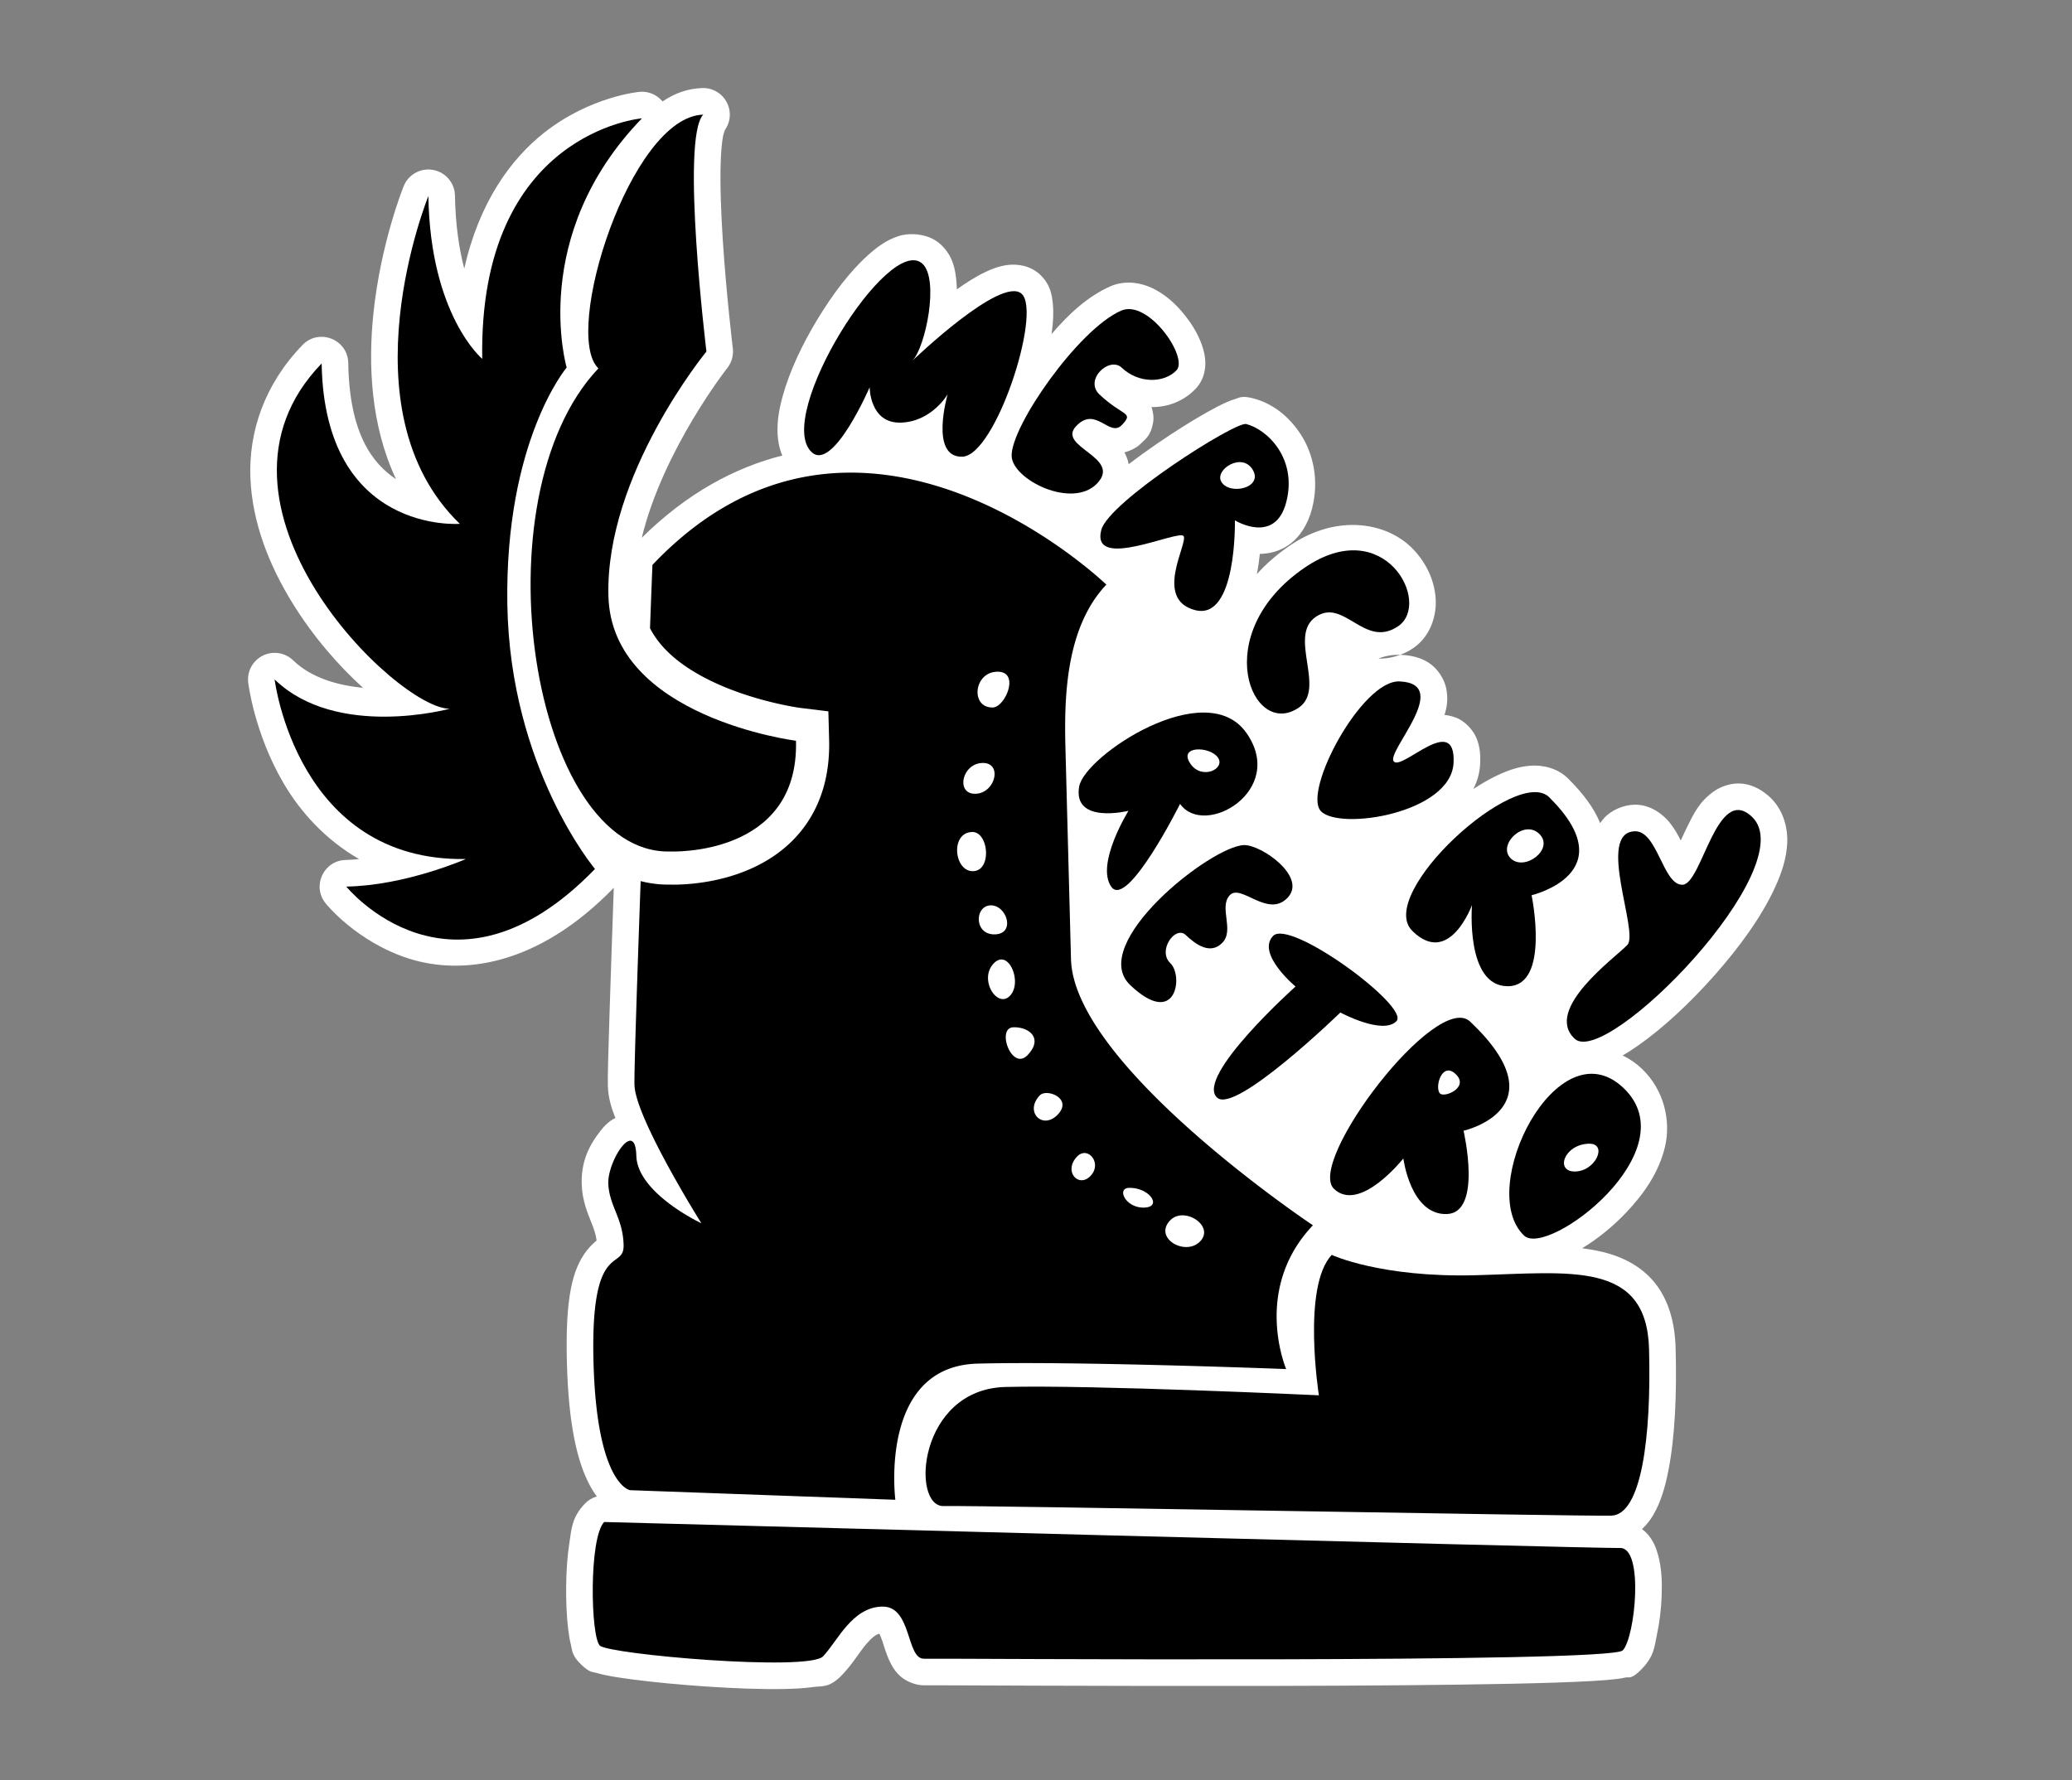
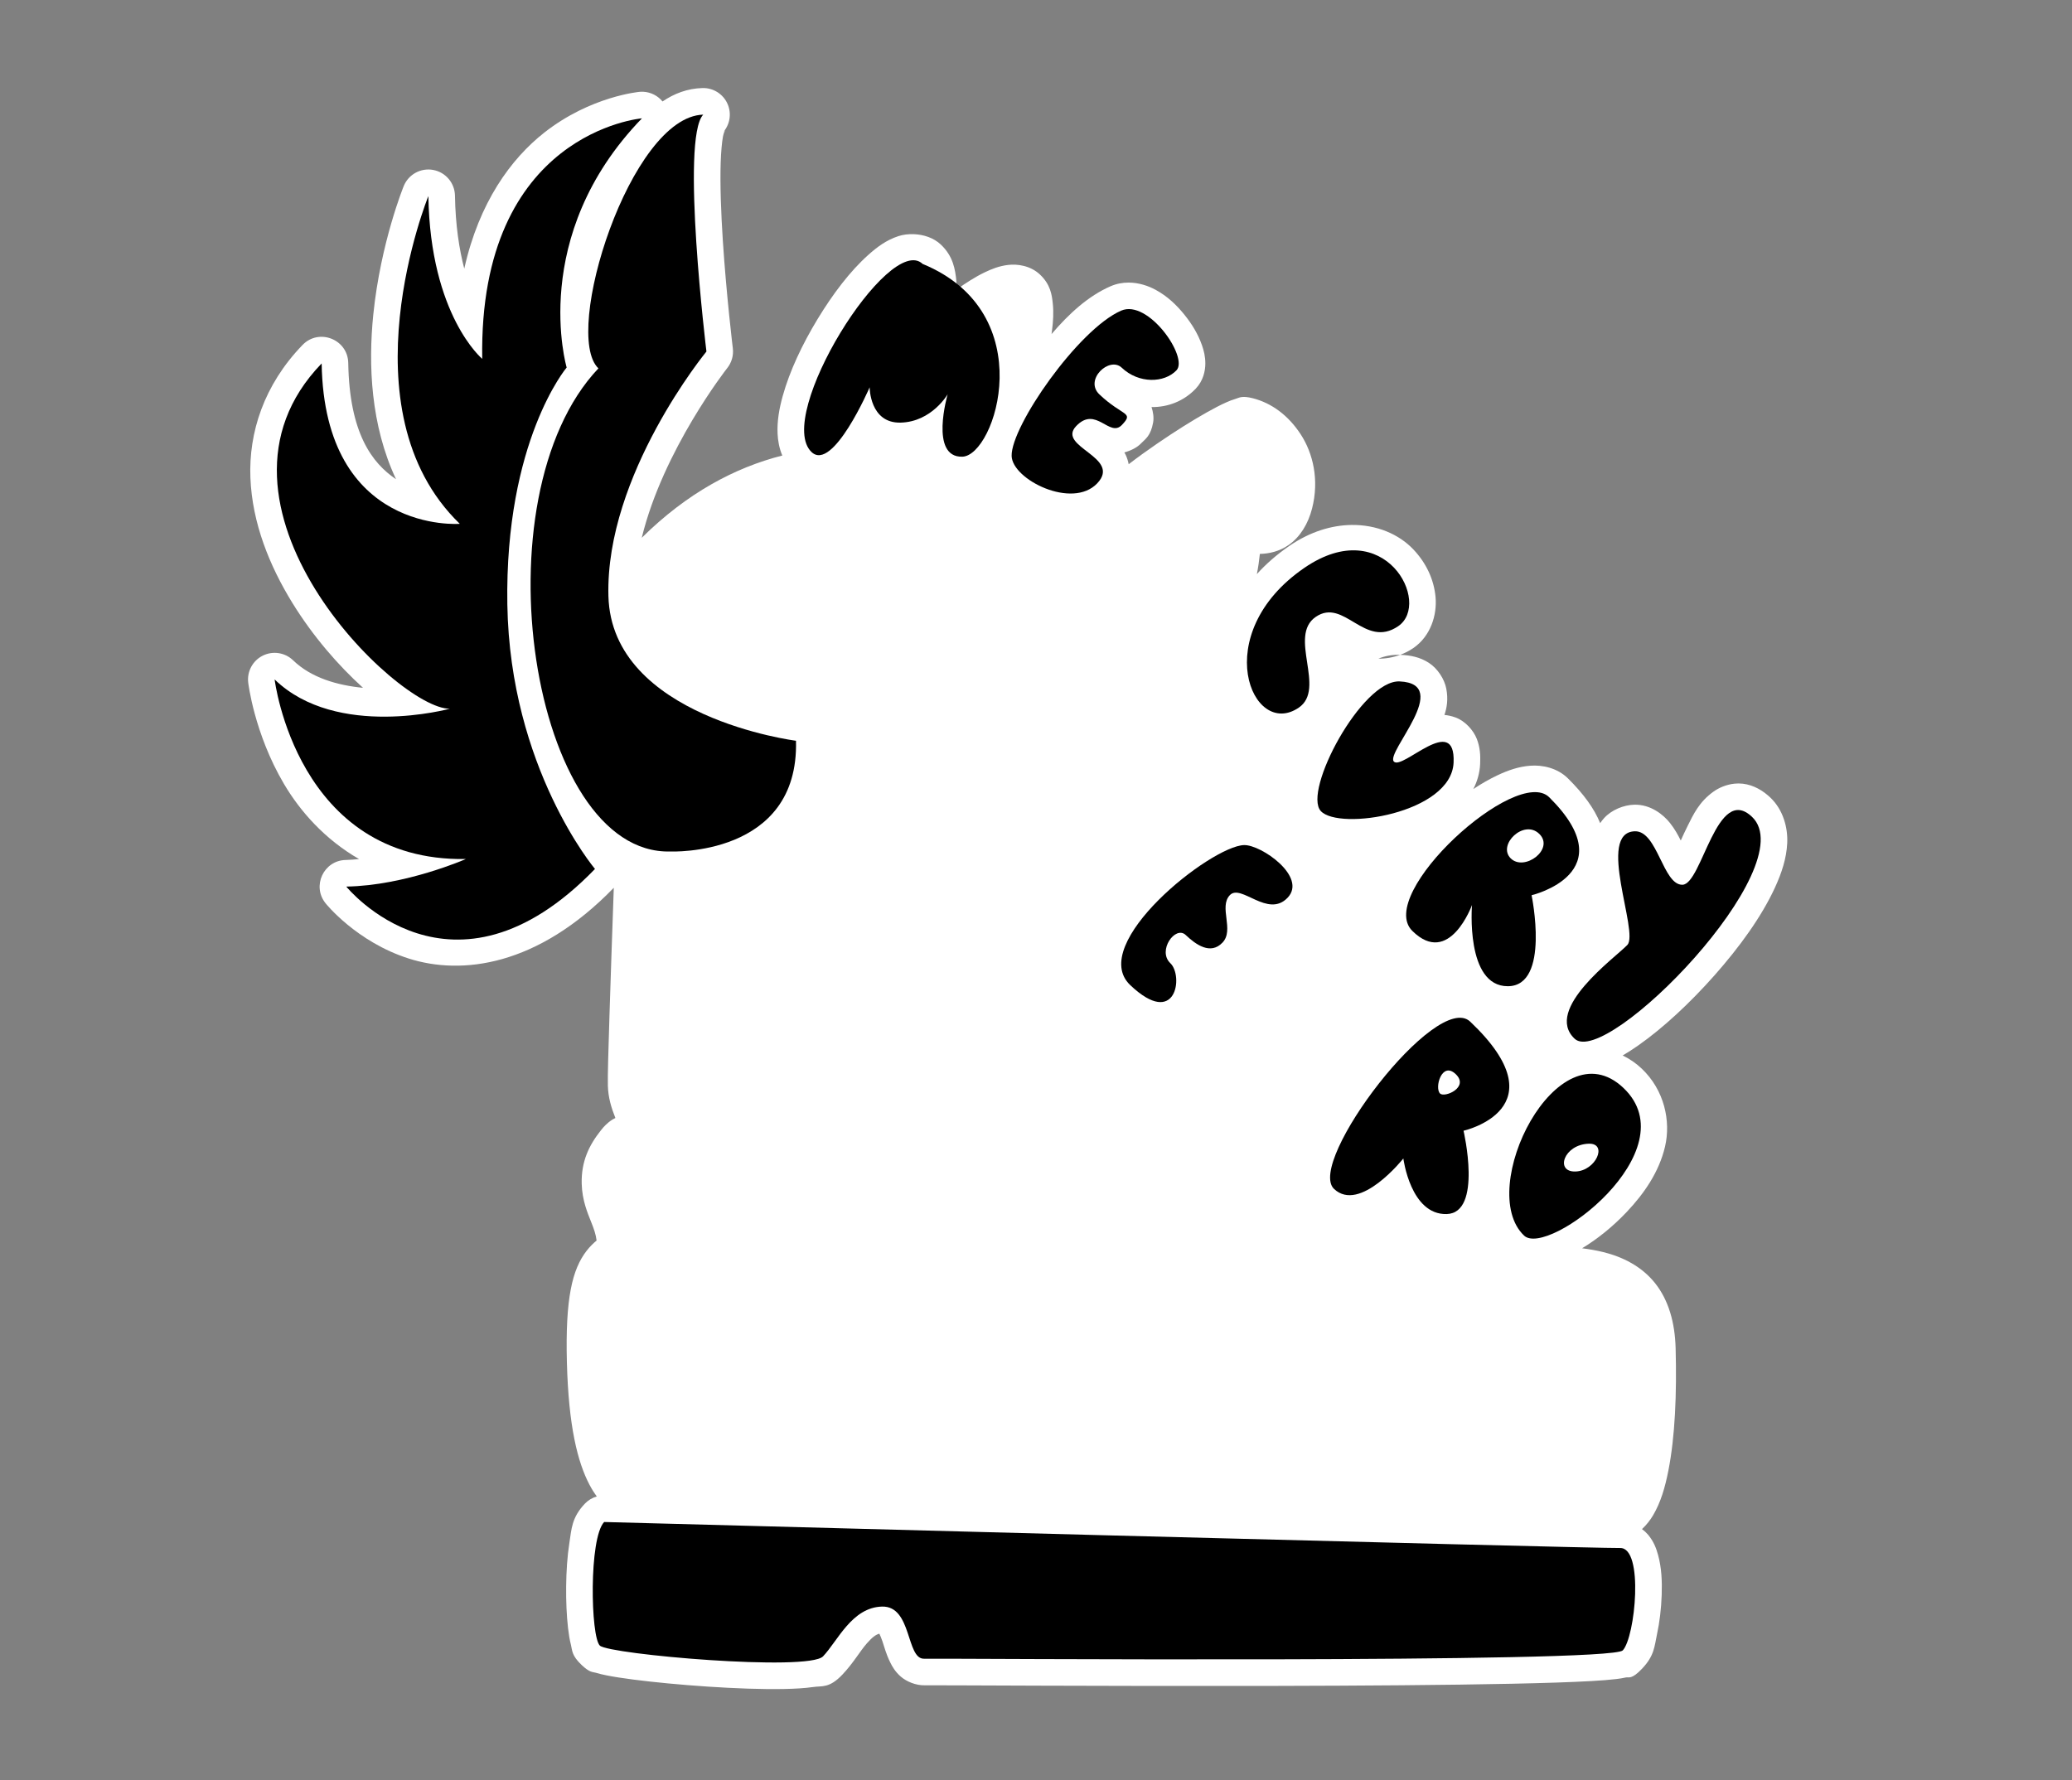
<svg xmlns="http://www.w3.org/2000/svg" xmlns:ns1="http://sodipodi.sourceforge.net/DTD/sodipodi-0.dtd" xmlns:ns2="http://www.inkscape.org/namespaces/inkscape" id="Layer_1" data-name="Layer 1" width="2064.01" height="1773.37" viewBox="0 0 2064.01 1773.37" version="1.1" ns1:docname="MercuryRetro_White_BG.svg" ns2:version="1.4.1 (93de688d07, 2025-03-30)">
  <rect x="0" y="0" width="2064.01" height="1773.37" fill="#808080" stroke="none" />
  <defs id="defs17" />
  <ns1:namedview id="namedview17" pagecolor="#ffffff" bordercolor="#000000" borderopacity="0.25" ns2:showpageshadow="2" ns2:pageopacity="0.0" ns2:pagecheckerboard="0" ns2:deskcolor="#d1d1d1" ns2:zoom="0.1767767" ns2:cx="964.49364" ns2:cy="1654.6299" ns2:window-width="2048" ns2:window-height="1080" ns2:window-x="0" ns2:window-y="0" ns2:window-maximized="1" ns2:current-layer="Layer_1" />
  <title id="title1">Artboard 1 copy</title>
  <path d="m 699.82,87.719 c -15.077,0.399 -28.216,5.486 -39.844,13.369 -4.712,-5.747 -11.621,-9.251 -19.041,-9.658 -1.22,-0.067 -2.443,-0.049 -3.66,0.053 0,0 -48.774,4.197 -95.111,40.652 -33.125,26.061 -64.906,69.391 -79.682,135.51 -5.052,-19.36 -8.785,-43.244 -9.266,-72.717 -0.212,-12.589 -9.252,-23.291 -21.629,-25.605 -12.376,-2.314 -24.672,4.4 -29.418,16.062 0,0 -22.982,56.26 -30.291,127.824 -5.143,50.354 -2.629,110.406 22.623,164.221 -23.831,-15.986 -46.445,-45.816 -47.586,-115.752 -0.391,-23.605 -29.124,-34.956 -45.543,-17.992 -38.467,39.766 -53.715,87.247 -51.932,132.354 1.783,45.106 19.058,87.71 41.881,124.742 20.53,33.31 45.688,62.182 70.299,84.484 -25.358,-2.478 -51.499,-9.846 -69.611,-27.377 -8.065,-7.802 -20.169,-9.679 -30.219,-4.687 -10.049,4.993 -15.865,15.773 -14.52,26.913 0,0 5.837,50.355 35.531,100.758 16.141,27.397 40.781,55.374 74.896,75.023 -4.406,0.38 -8.823,0.826 -13.18,0.896 -22.089,0.363 -34.064,26.006 -20.162,43.176 0,0 30.492,38.368 82.951,55.057 52.389,16.666 127.954,7.981 204.129,-70.531 -1.684,47.465 -3.208,91.973 -4.289,126.713 -1.139,36.587 -1.873,60.228 -1.609,70.4 v 0.012 c 0.312,11.841 3.353,21.835 7.49,32.234 -0.96,0.496 -2.037,0.981 -2.814,1.477 -5.52,3.519 -8.722,7.145 -11.637,10.818 -11.659,14.692 -19.683,30.791 -19.1,53.26 0.43,16.552 5.906,29.195 9.424,38.082 2.811,7.102 4.64,12.134 5.404,18.451 -2.85,2.357 -6.524,5.791 -9.994,10.283 -14.251,18.447 -21.245,47.186 -19.594,111.031 1.651,63.848 10.74,99.439 22.379,121.727 2.349,4.499 4.841,8.454 7.418,11.906 -4.545,1.305 -8.658,3.802 -11.912,7.232 -13.239,13.956 -13.235,25.387 -15.379,38.922 -2.143,13.535 -3.075,28.562 -3.238,43.375 -0.163,14.813 0.458,29.223 1.865,41.455 0.704,6.116 1.561,11.631 2.93,17.018 1.369,5.387 0.573,10.384 10.537,19.84 8.389,7.961 10.963,6.812 14.311,7.842 3.347,1.029 6.595,1.772 10.287,2.518 7.383,1.492 16.369,2.869 26.818,4.225 20.898,2.711 47.415,5.244 74.23,7.025 26.815,1.782 53.769,2.819 75.857,2.389 11.044,-0.215 20.794,-0.753 29.484,-2 8.691,-1.247 15.821,1.391 28.822,-12.305 10.954,-11.539 17.413,-23.187 24.281,-31.008 5.331,-6.07 8.808,-8.795 12.561,-9.797 0.845,1.748 1.904,4.142 3.008,7.387 1.942,5.709 3.643,12.75 7.855,21.27 2.106,4.26 4.902,9.226 10.518,14.125 5.615,4.899 15.099,8.879 23.85,8.65 -0.523,0.014 13.844,-0.018 33.777,0.055 19.933,0.073 47.466,0.188 80.039,0.299 65.147,0.222 150.464,0.425 235.644,0.234 85.181,-0.191 170.192,-0.773 234.947,-2.135 32.377,-0.681 59.642,-1.549 79.678,-2.693 10.018,-0.572 18.161,-1.195 24.775,-2.004 3.307,-0.404 6.169,-0.817 9.352,-1.549 3.183,-0.732 5.676,2.452 16.312,-8.75 12.41,-13.069 12.278,-22.122 14.883,-34.197 2.605,-12.076 4.259,-25.693 4.701,-39.318 0.442,-13.626 -0.054,-26.89 -3.646,-39.924 -1.796,-6.517 -4.233,-13.269 -10.025,-20.17 -1.595,-1.9 -3.619,-3.77 -5.949,-5.476 4.516,-4.207 8.241,-9.015 11.045,-13.777 7.669,-13.024 11.94,-27.76 15.256,-44.637 6.631,-33.753 8.408,-76.26 7.201,-121.682 -0.689,-25.925 -7.125,-48.159 -20.502,-64.953 -13.377,-16.794 -32.369,-26.218 -51.629,-30.943 -6.864,-1.684 -13.88,-2.915 -21.035,-3.795 15.311,-9.259 30.648,-21.597 44.438,-36.174 17.158,-18.138 32.153,-39.603 38.139,-65.004 5.986,-25.401 -0.558,-56.325 -23.201,-77.811 -5.78,-5.485 -12.211,-9.836 -18.982,-13.096 5.119,-2.955 10.248,-6.311 15.52,-10 24.64,-17.244 51.544,-42.222 76.103,-69.988 24.56,-27.767 46.557,-57.893 60.023,-87.154 6.733,-14.631 11.552,-29.101 12.283,-44.471 0.731,-15.368 -4.033,-33.2 -16.836,-45.344 -7.141,-6.774 -16.331,-12.497 -27.43,-13.805 -1.387,-0.163 -2.772,-0.242 -4.146,-0.246 -1.375,-0.004 -2.74,0.067 -4.088,0.205 v 0 c -8.087,0.83 -15.566,4.072 -20.934,7.91 -14.314,10.236 -20.041,22.701 -25.889,34.443 -2.722,5.466 -4.445,9.282 -6.721,14.283 -2.767,-5.515 -5.896,-11.361 -10.783,-17.516 -6.591,-8.301 -19.275,-18.581 -35.586,-18.16 -10.575,0.272 -22.677,5.237 -30.02,13.369 -1.478,1.637 -2.768,3.31 -3.898,5.006 -5.965,-14.728 -16.664,-29.285 -32.061,-44.557 -10.584,-10.5 -25.483,-13.535 -37.309,-12.676 -11.825,0.859 -22.378,4.579 -32.891,9.529 -8.078,3.804 -16.142,8.443 -24.088,13.73 3.862,-7.505 6.375,-15.899 6.787,-25.061 0.384,-8.523 -0.018,-16.397 -3.33,-24.934 -3.312,-8.537 -11.612,-17.823 -21.23,-21.33 -4.017,-1.465 -7.622,-2.167 -11.004,-2.504 2.469,-7.316 3.853,-15.628 1.838,-26.18 -1.796,-9.402 -8.517,-20.045 -17.416,-25.768 -8.899,-5.723 -18.298,-7.493 -27.916,-7.92 -0.195,-0.009 -0.39,-0.017 -0.584,-0.023 -7.239,2.67 -14.773,3.915 -21.754,3.803 6.419,-2.609 13.577,-4.084 21.754,-3.803 4.52,-1.667 8.924,-3.89 13.008,-6.686 17.419,-11.926 23.762,-33.016 22.232,-50.635 -1.53,-17.619 -9.292,-34.163 -22.111,-47.686 -14.422,-15.212 -36.635,-24.746 -61.773,-24.381 -19.553,0.284 -40.876,6.556 -61.678,20.799 l -0.01,0.004 c -12.681,8.689 -23.45,18.182 -32.438,28.158 1.353,-6.901 2.302,-13.723 2.986,-20.115 8.987,-0.19 19.424,-2.397 28.863,-9.027 11.341,-7.966 19.222,-21.015 23.111,-36.113 7.342,-28.501 0.988,-55.187 -11.336,-74.053 -12.324,-18.866 -28.912,-31.068 -47.621,-35.883 -2.794,-0.719 -5.065,-1.098 -6.953,-1.248 v 0 c -5.664,-0.451 -7.875,1.162 -10.377,1.891 -3.335,0.972 -6.052,2.08 -8.963,3.363 -5.821,2.567 -12.174,5.887 -19.381,9.938 -14.413,8.1 -31.916,19.061 -49.449,31.094 -9.729,6.677 -19.428,13.65 -28.574,20.674 -0.658,-3.413 -1.703,-6.596 -2.988,-9.307 -0.417,-0.879 -0.864,-1.635 -1.299,-2.445 6.421,-1.763 12.672,-4.817 16.777,-9.145 3.954,-4.168 9.515,-7.122 11.896,-20.877 0.809,-4.675 -0.016,-10.342 -1.623,-15.158 16.219,0.172 32.085,-5.763 44.082,-18.4 7.493,-7.893 9.487,-17.695 9.512,-24.869 0.025,-7.174 -1.474,-12.983 -3.412,-18.504 -3.877,-11.042 -9.967,-21.051 -17.621,-30.492 -7.654,-9.441 -16.743,-18.187 -28.49,-24.566 -7.342,-3.987 -16.708,-7.138 -26.682,-7.203 -5.984,-0.039 -12.187,1.033 -18.305,3.703 l -0.018,0.008 c -22.012,9.625 -41.215,27.161 -58.678,47.607 0.167,-1.153 0.322,-2.298 0.467,-3.436 1.187,-9.326 1.707,-18.056 0.801,-26.887 -0.906,-8.83 -2.329,-19.088 -12.676,-28.902 -9.649,-9.152 -22.799,-10.756 -31.795,-9.684 -8.996,1.072 -16.203,3.96 -23.33,7.373 -9.522,4.56 -18.733,10.578 -27.777,16.955 -0.074,-2.708 -0.21,-5.415 -0.475,-8.113 -1.16,-11.839 -3.17,-24.822 -15.42,-36.447 l -0.002,-0.002 c -7.226,-6.856 -17.284,-9.982 -26.746,-10.395 -5.678,-0.248 -11.142,0.482 -15.65,1.969 -12.024,3.964 -21.121,10.783 -30.143,18.869 -18.042,16.172 -35.108,38.728 -50.197,63.576 -15.09,24.849 -27.861,51.617 -34.854,76.877 -3.496,12.63 -5.669,24.893 -5.096,37.453 0.32,7.023 1.638,14.596 4.705,21.775 -47.059,11.964 -94.91,37.316 -140,81.961 21.231,-87.592 84.887,-168.748 84.887,-168.748 4.601,-5.601 6.707,-12.842 5.828,-20.037 0,0 -6.398,-52.471 -9.975,-107.527 -1.788,-27.528 -2.836,-55.724 -2.123,-77.412 0.357,-10.844 1.201,-20.112 2.287,-26.111 0.657,-3.627 2.084,-5.981 2.061,-6.166 v -0.002 l -0.002,-0.002 -0.002,-0.002 -0.002,-0.002 h -0.002 c -10e-4,4e-5 -0.003,3e-5 -0.004,0 -0.099,0.012 -0.772,0.838 -2.516,2.676 7.375,-7.778 9.339,-19.233 4.976,-29.024 -4.363,-9.791 -14.194,-15.989 -24.909,-15.706 z" style="baseline-shift:baseline;display:inline;overflow:visible;vector-effect:none;fill:#ffffff;enable-background:accumulate;stop-color:#000000;stop-opacity:1;fill-opacity:1" id="path69" ns1:nodetypes="ccccsccscscccssccscscccscscccsssscsssccssssssssssssscssscsssssssssssscssssscssscsssscsssssscscsccsscssscssccccssscccccssscsssssscscsscssssssssccsssscsssssssssccccssscccccsccsc" />
  <g id="g34" style="stroke:none;stroke-width:0;stroke-linecap:round;stroke-linejoin:round;stroke-dasharray:none;stroke-opacity:1;paint-order:stroke markers fill" transform="translate(-0.005,9.638901e-4)">
    <path d="m 601.83,1516.36 c -15.33,16.16 -13.5,114.39 -4.27,123.15 9.23,8.76 207.75,26.05 222.35,10.67 14.6,-15.38 28.73,-48.77 58.72,-49.56 29.99,-0.79 23.88,52.41 41.88,51.94 18,-0.47 683.58,4.78 696,-8.3 12.42,-13.08 21.31,-102.59 -2.68,-102 -23.99,0.59 -1012,-25.9 -1012,-25.9 z" id="path18" style="stroke:none;stroke-width:0;stroke-linecap:round;stroke-linejoin:round;stroke-dasharray:none;stroke-opacity:1;paint-order:stroke markers fill" />
-     <path d="m 1469.71,1270.5 c -94.46,2.48 -143.07,-20.25 -143.07,-20.25 -29.93,31.55 -12.83,139.88 -12.83,139.88 0,0 -225.34,-10.59 -312.31,-8.3 -86.97,2.29 -94.39,119.51 -61.4,118.65 32.99,-0.86 635,10.33 664.95,9.55 29.95,-0.78 40,-77.57 37.65,-166 -2.35,-88.43 -78.53,-76.03 -172.99,-73.53 z" id="path19" style="stroke:none;stroke-width:0;stroke-linecap:round;stroke-linejoin:round;stroke-dasharray:none;stroke-opacity:1;paint-order:stroke markers fill" />
-     <path d="m 973.88,1358.55 c 99,-2.6 307.34,5.43 307.34,5.43 0,0 -34,-79.38 26.64,-143.24 0,0 -238.24,-158.79 -241,-265.25 l -5.51,-209.92 c -1.3,-49.48 -0.15,-120 40.73,-163.12 0,0 -245.55,-237.37 -452.15,-19.64 0,0 -1,24.6 -2.42,63.08 11.07,21.5 33,39.84 65.59,54.77 40.86,18.71 82.75,24.43 84,24.6 l 28.08,3.45 0.75,28.42 c 0.78,29.56 -5.46,55.58 -18.53,77.35 -11.15,18.56 -27,33.67 -47.16,44.89 -32.24,18 -67.24,21.48 -85.24,21.95 -3.34,0.09 -5.86,0.06 -7.31,0 a 110.55,110.55 0 0 1 -29.5,-3.48 c -3.58,100.56 -6.51,189.59 -6.16,203.08 0.87,33 66.64,137.79 66.64,137.79 0,0 -63.8,-29.83 -64.79,-67.32 -0.99,-37.49 -28.49,5 -27.91,27.33 0.58,22.33 14.53,34.54 15.24,61.53 0.71,26.99 -33.18,-6.63 -30,116.32 3.18,122.95 36.37,128.08 36.37,128.08 l 264.33,9.56 c 0,0 -16.99,-133.06 81.97,-135.66 z M 986.8,902 c 16,-0.42 25.25,28.35 4.26,28.9 -20.99,0.55 -20.26,-28.5 -4.26,-28.9 z m 3,57.94 c 14.84,-15.65 29,18.75 16.35,32.08 -12.65,13.33 -31.42,-16.2 -16.33,-32.1 z m 175.78,256 c 13.87,-14.62 44.66,5.33 30.05,20.72 -14.61,15.39 -46.82,-3.07 -30.03,-20.77 z m -40.87,-32.44 c 20.49,-0.54 33.51,19.13 15,19.61 -18.51,0.48 -27.71,-19.32 -14.98,-19.66 z m -51.84,-31.15 c 10.71,-11.28 25.43,6.58 13.51,19.15 -11.92,12.57 -27.38,-4.58 -13.48,-19.2 z m -19.11,-42 c -15.09,15.9 -33.58,-2.62 -18,-19 6.84,-7.27 33.12,3.04 18.03,18.94 z m -30.07,-59.23 c -15.82,16.67 -31.55,-27.18 -14.23,-27.64 15.54,-0.48 30.08,10.91 14.26,27.58 z m -30.5,-381.89 c 23.49,-0.62 8.22,35.3 -4.17,35.62 -22.39,0.59 -19.32,-35 4.17,-35.62 z m -14.61,90.91 c 20.48,-0.54 13,30.17 -6.84,30.69 -19.84,0.52 -13.64,-30.15 6.84,-30.68 z m -10.21,68.79 c 16.49,-0.43 20,38.49 1,39 -19,0.51 -22.99,-38.42 -1,-38.99 z" id="path20" style="stroke:none;stroke-width:0;stroke-linecap:round;stroke-linejoin:round;stroke-dasharray:none;stroke-opacity:1;paint-order:stroke markers fill" />
    <path d="m 667.78,848.33 c 0,0 128.22,5.67 125.15,-110.33 0,0 -183.67,-23.19 -186.85,-144.14 -3.18,-120.95 97.64,-243.65 97.64,-243.65 0,0 -25.91,-212.06 -3.2,-236 C 627.88,116.13 559.7,332.49 596.12,367 474,495.8 529.16,852 667.78,848.33 Z" id="path21" style="stroke:none;stroke-width:0;stroke-linecap:round;stroke-linejoin:round;stroke-dasharray:none;stroke-opacity:1;paint-order:stroke markers fill" />
    <path d="m 592.7,865.75 c 0,0 -84.7,-100.63 -87.31,-263.61 -2.61,-162.98 59.1,-236 59.1,-236 0,0 -38.57,-130.89 75,-248.25 0,0 -162.8,13.65 -159.12,239.62 0,0 -51.71,-43.16 -53.65,-162.15 0,0 -86.38,212.6 31.32,326.53 0,0 -134.84,10.67 -137.62,-159.78 -135.32,139.89 75.33,344.83 127.66,343.98 0,0 -112.51,30.84 -174.5,-29.16 0,0 22,181.67 190.44,178.92 0,0 -60.08,26.48 -119.07,27.44 0,0 105.13,129.8 247.75,-17.54 z" id="path22" style="stroke:none;stroke-width:0;stroke-linecap:round;stroke-linejoin:round;stroke-dasharray:none;stroke-opacity:1;paint-order:stroke markers fill" />
-     <path d="M 808.44,450.39 C 771,414.86 885.71,231.29 919.05,262.92 c 16.67,15.82 2.92,82.7 -10,96.3 0,0 88.79,-85.36 108.8,-66.38 C 1037.86,311.82 991.6,454.09 958.61,455 925.62,455.91 944,392.81 944,392.81 c 0,0 -15.79,27.42 -46.77,28.24 -30.98,0.82 -30.93,-35.2 -30.93,-35.2 0,0 -36.58,84.74 -57.86,64.54 z" id="path23" style="stroke:none;stroke-width:0;stroke-linecap:round;stroke-linejoin:round;stroke-dasharray:none;stroke-opacity:1;paint-order:stroke markers fill" />
+     <path d="M 808.44,450.39 C 771,414.86 885.71,231.29 919.05,262.92 C 1037.86,311.82 991.6,454.09 958.61,455 925.62,455.91 944,392.81 944,392.81 c 0,0 -15.79,27.42 -46.77,28.24 -30.98,0.82 -30.93,-35.2 -30.93,-35.2 0,0 -36.58,84.74 -57.86,64.54 z" id="path23" style="stroke:none;stroke-width:0;stroke-linecap:round;stroke-linejoin:round;stroke-dasharray:none;stroke-opacity:1;paint-order:stroke markers fill" />
    <path d="m 1007.74,454.28 c 0.62,23.49 60.42,53.43 85.25,27.27 24.83,-26.16 -40.71,-36.19 -21,-57 19.71,-20.81 33.21,11.88 45.62,-1.2 12.41,-13.08 0.89,-8.28 -22.45,-30.42 -15.39,-14.6 10,-38.25 22.26,-26.59 17,16.09 42.38,15.39 54.55,2.57 12.17,-12.82 -28.14,-71.2 -55.18,-59.4 C 1074,328.22 1007,424.79 1007.74,454.28 Z" id="path24" style="stroke:none;stroke-width:0;stroke-linecap:round;stroke-linejoin:round;stroke-dasharray:none;stroke-opacity:1;paint-order:stroke markers fill" />
    <path d="m 1293.79,705 c 27.58,-18.89 -11.08,-71.25 16.92,-90.43 28.26,-19.35 48.59,32.24 82.14,9.27 33.55,-22.97 -13.46,-112.9 -93.39,-58.17 -96.27,65.96 -52.24,171.25 -5.67,139.33 z" id="path25" style="stroke:none;stroke-width:0;stroke-linecap:round;stroke-linejoin:round;stroke-dasharray:none;stroke-opacity:1;paint-order:stroke markers fill" />
    <path d="m 1394.22,678.89 c -37.64,-1.67 -96.65,109.31 -78.51,129.14 18.14,19.83 130,2.28 132.27,-48.17 2.27,-50.45 -51.16,8 -59.51,-1.15 -8.35,-9.15 59.2,-77.45 5.75,-79.82 z" id="path26" style="stroke:none;stroke-width:0;stroke-linecap:round;stroke-linejoin:round;stroke-dasharray:none;stroke-opacity:1;paint-order:stroke markers fill" />
    <path d="m 1568.51,1034.82 c 31.55,29.93 228.67,-171.77 176.76,-221 -35.24,-33.43 -49.75,67.13 -69.25,67.65 -19.5,0.52 -24.92,-53.86 -47.41,-53.27 -39,1 4.39,100.67 -7.53,113.24 -11.92,12.57 -83.6,63.94 -52.57,93.38 z" id="path27" style="stroke:none;stroke-width:0;stroke-linecap:round;stroke-linejoin:round;stroke-dasharray:none;stroke-opacity:1;paint-order:stroke markers fill" />
    <path d="m 1239.29,841.95 c -33,0.87 -156.46,98.64 -113.38,139.52 45.91,43.56 53.12,-9.34 39.94,-21.85 -13.18,-12.51 5,-37.85 15.27,-28.11 10.27,9.74 24.79,20.11 36.71,7.54 11.92,-12.57 -3.93,-35.41 7.26,-47.21 11.19,-11.8 37.86,23.31 57.59,2.52 19.73,-20.79 -26.39,-52.86 -43.39,-52.41 z" id="path28" style="stroke:none;stroke-width:0;stroke-linecap:round;stroke-linejoin:round;stroke-dasharray:none;stroke-opacity:1;paint-order:stroke markers fill" />
-     <path d="m 1212.37,1093.52 c 18,17 122.82,-84.75 122.82,-84.75 0,0 42.41,22.8 55.94,8.53 13.53,-14.27 -106.17,-102.5 -123,-84.8 -16.83,17.7 22.39,50.37 22.39,50.37 0,0 -100.21,89.72 -78.15,110.65 z" id="path29" style="stroke:none;stroke-width:0;stroke-linecap:round;stroke-linejoin:round;stroke-dasharray:none;stroke-opacity:1;paint-order:stroke markers fill" />
-     <path d="m 1241.44,422.44 c -10.77,-2.77 -137.17,77.5 -144.4,105.58 -10.73,41.64 77.74,-1.14 82.06,6.16 4.32,7.3 -30.16,63 11.48,73.69 41.64,10.69 39.57,-89.46 39.57,-89.46 0,0 40.09,24.78 51.19,-18.31 11.1,-43.09 -18.76,-72.22 -39.9,-77.66 z M 1216.63,480 c -7.07,-12 20.62,-30 31.3,-11.93 10.68,18.07 -23.15,25.73 -31.3,11.93 z" id="path30" style="stroke:none;stroke-width:0;stroke-linecap:round;stroke-linejoin:round;stroke-dasharray:none;stroke-opacity:1;paint-order:stroke markers fill" />
    <path d="m 1466.33,901.65 c 0,0 -6.77,81.08 35.73,80.91 42.5,-0.17 23.63,-90.65 23.63,-90.65 0,0 93.66,-22.13 17.6,-97.57 -32.56,-32.3 -173.36,96.45 -136.46,133.05 36.9,36.6 59.5,-25.74 59.5,-25.74 z m 67.12,-70.77 c 15.31,15.19 -15,37.73 -28.57,24.28 -13.57,-13.45 13.25,-39.47 28.57,-24.28 z" id="path31" style="stroke:none;stroke-width:0;stroke-linecap:round;stroke-linejoin:round;stroke-dasharray:none;stroke-opacity:1;paint-order:stroke markers fill" />
-     <path d="m 1075,783.65 c -6.52,37.94 49.11,24.17 49.11,24.17 0,0 -33,53.18 -17.07,75.7 15.93,22.52 68.48,-82.59 68.48,-82.59 24.28,34.36 106.56,-13.39 66,-70.85 -40.56,-57.46 -161.28,23.02 -166.52,53.57 z m 111.07,-22.41 c -13.15,-18.62 19.1,-17.91 27.09,-6.6 7.99,11.31 -15.72,22.71 -27.1,6.6 z" id="path32" style="stroke:none;stroke-width:0;stroke-linecap:round;stroke-linejoin:round;stroke-dasharray:none;stroke-opacity:1;paint-order:stroke markers fill" />
    <path d="m 1464.55,1017.86 c -33.34,-31.64 -163.67,140.06 -135.67,166.62 25.75,24.43 69.06,-30.32 69.06,-30.32 0,0 7.14,56.33 43.13,55.39 35.99,-0.94 16.83,-83 16.83,-83 0,0 97.96,-22.06 6.65,-108.69 z m -30,71.64 c -5.81,-5.52 1.65,-32.55 15.5,-19.41 13.85,13.14 -10.85,23.8 -15.46,19.42 z" id="path33" style="stroke:none;stroke-width:0;stroke-linecap:round;stroke-linejoin:round;stroke-dasharray:none;stroke-opacity:1;paint-order:stroke markers fill" />
    <path d="m 1617.16,1083.87 c -65.91,-62.54 -147.55,101 -98.94,147.15 23.48,22.27 164.85,-84.61 98.94,-147.15 z m -47.87,83.29 c -20.53,0.54 -11.51,-27 13.48,-27.7 19,-0.46 7.05,27.16 -13.48,27.7 z" id="path34" style="stroke:none;stroke-width:0;stroke-linecap:round;stroke-linejoin:round;stroke-dasharray:none;stroke-opacity:1;paint-order:stroke markers fill" />
  </g>
</svg>